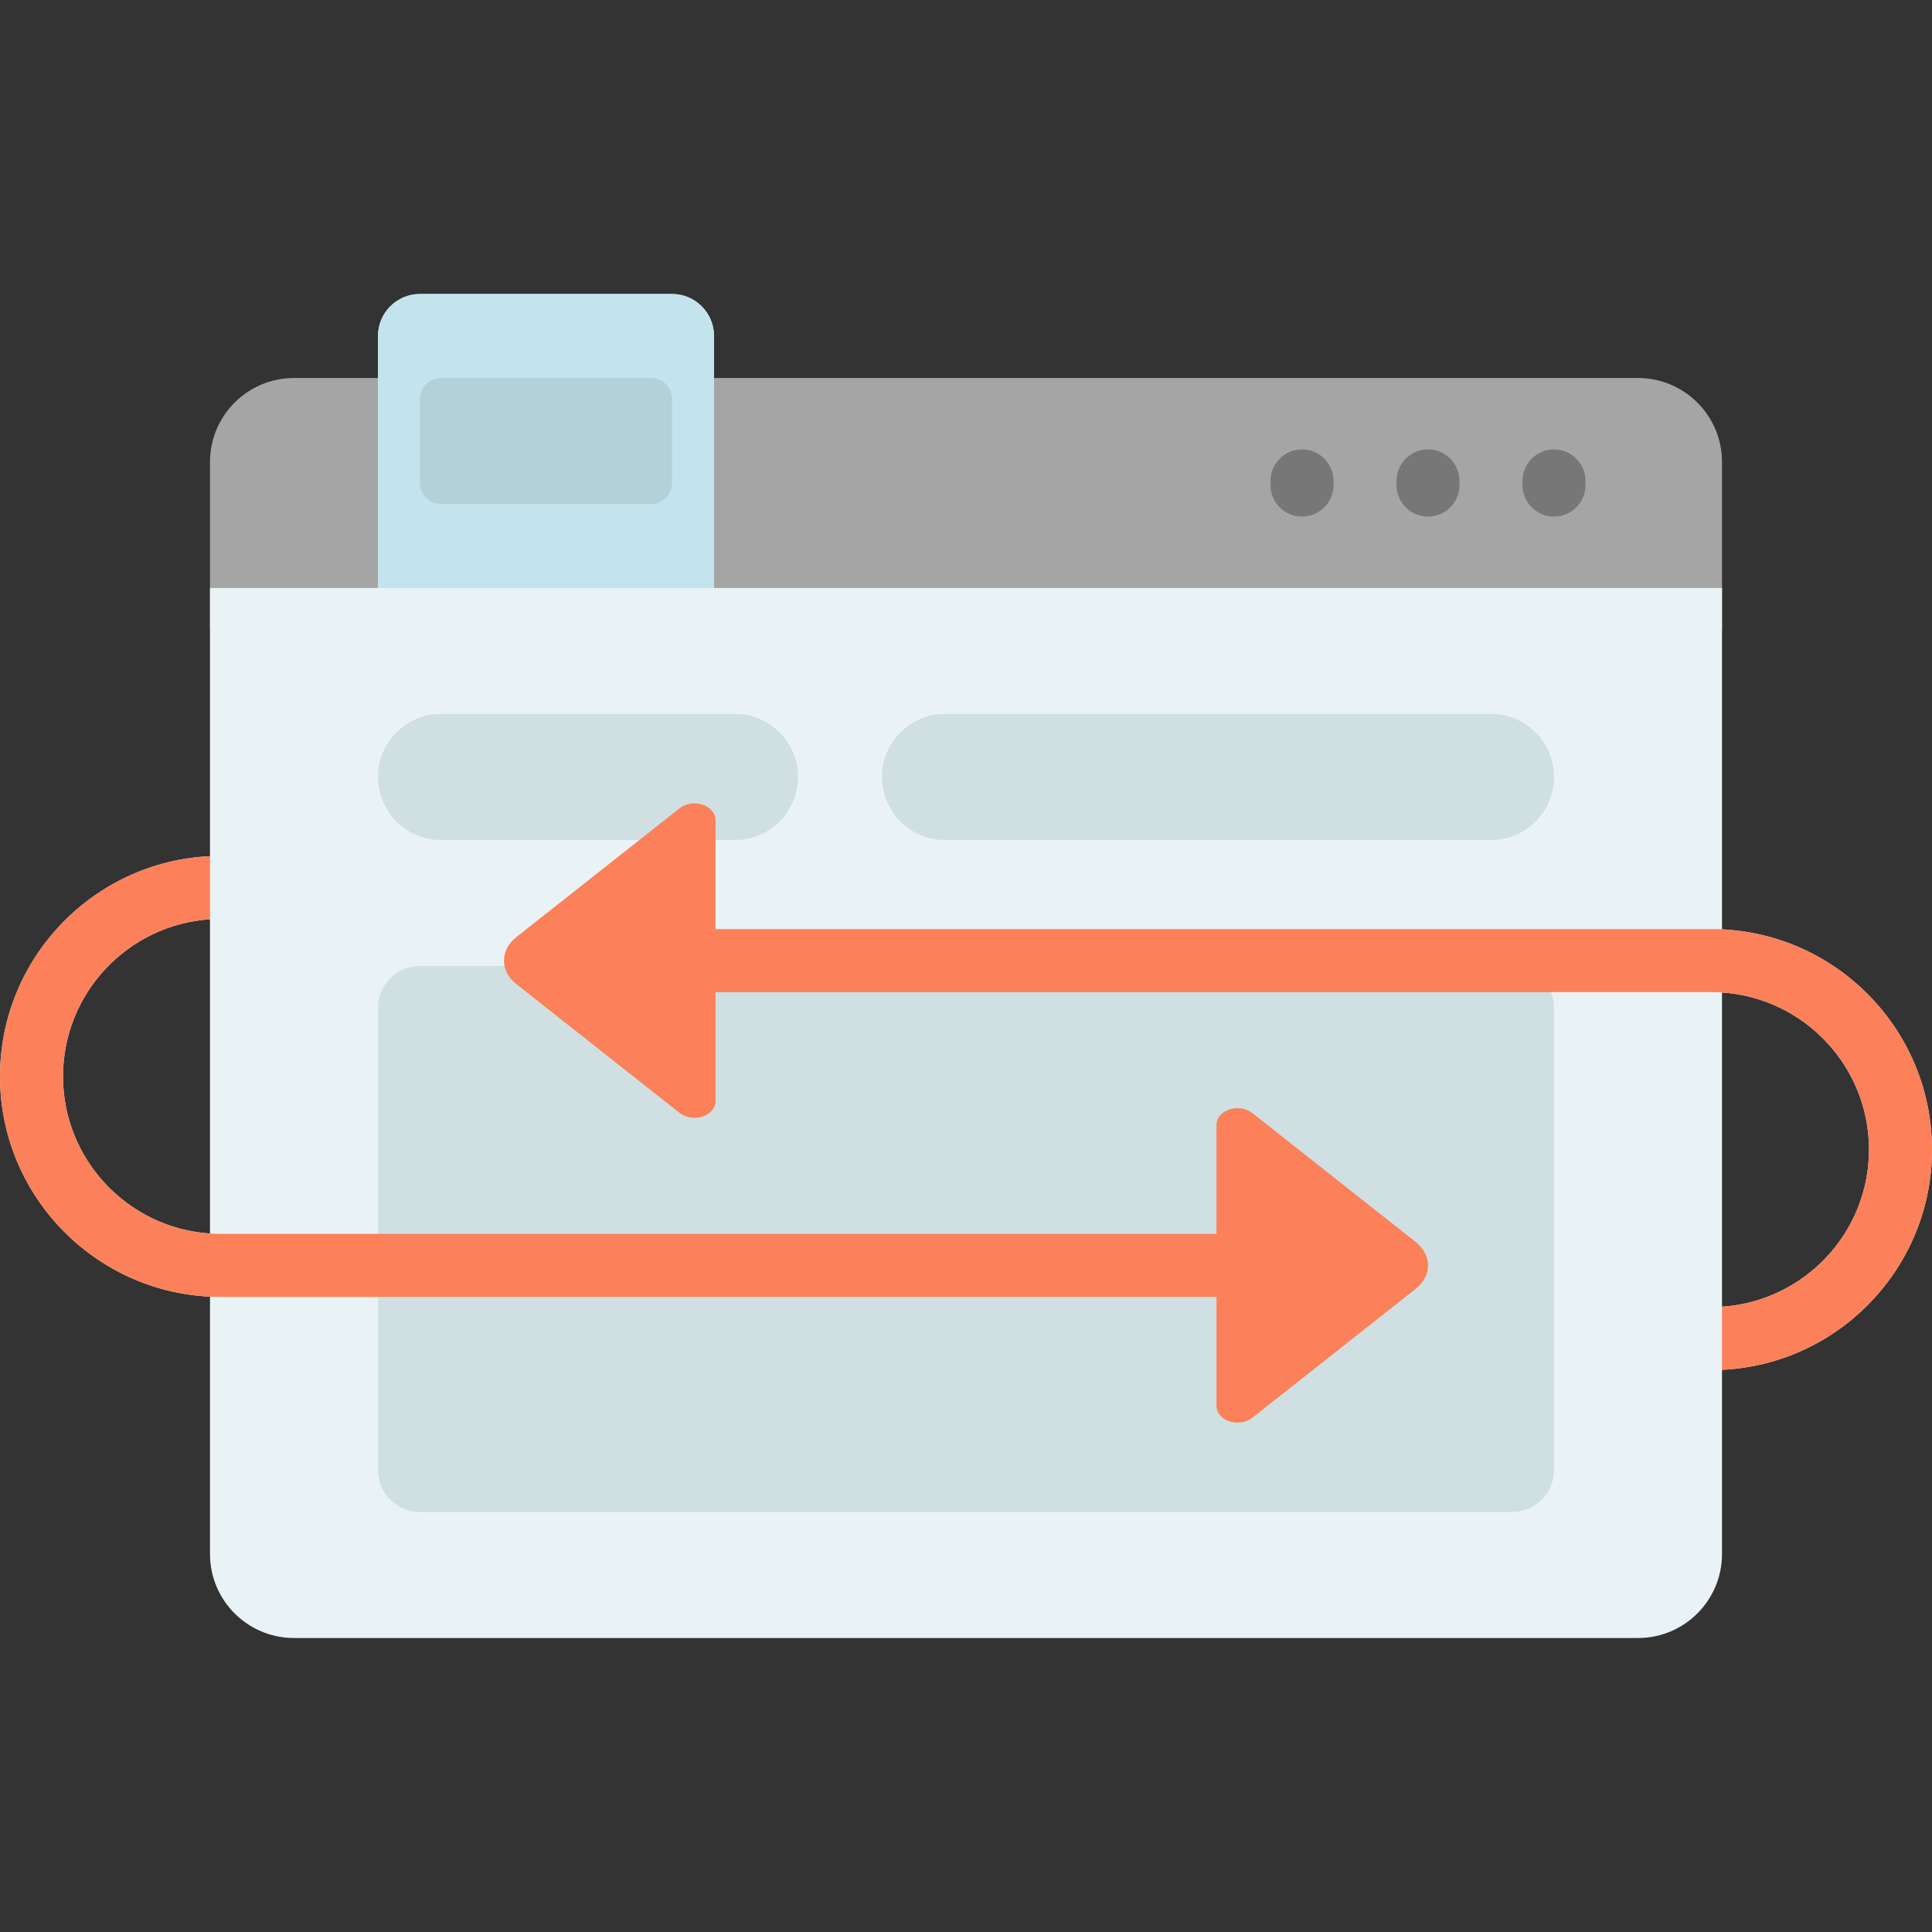
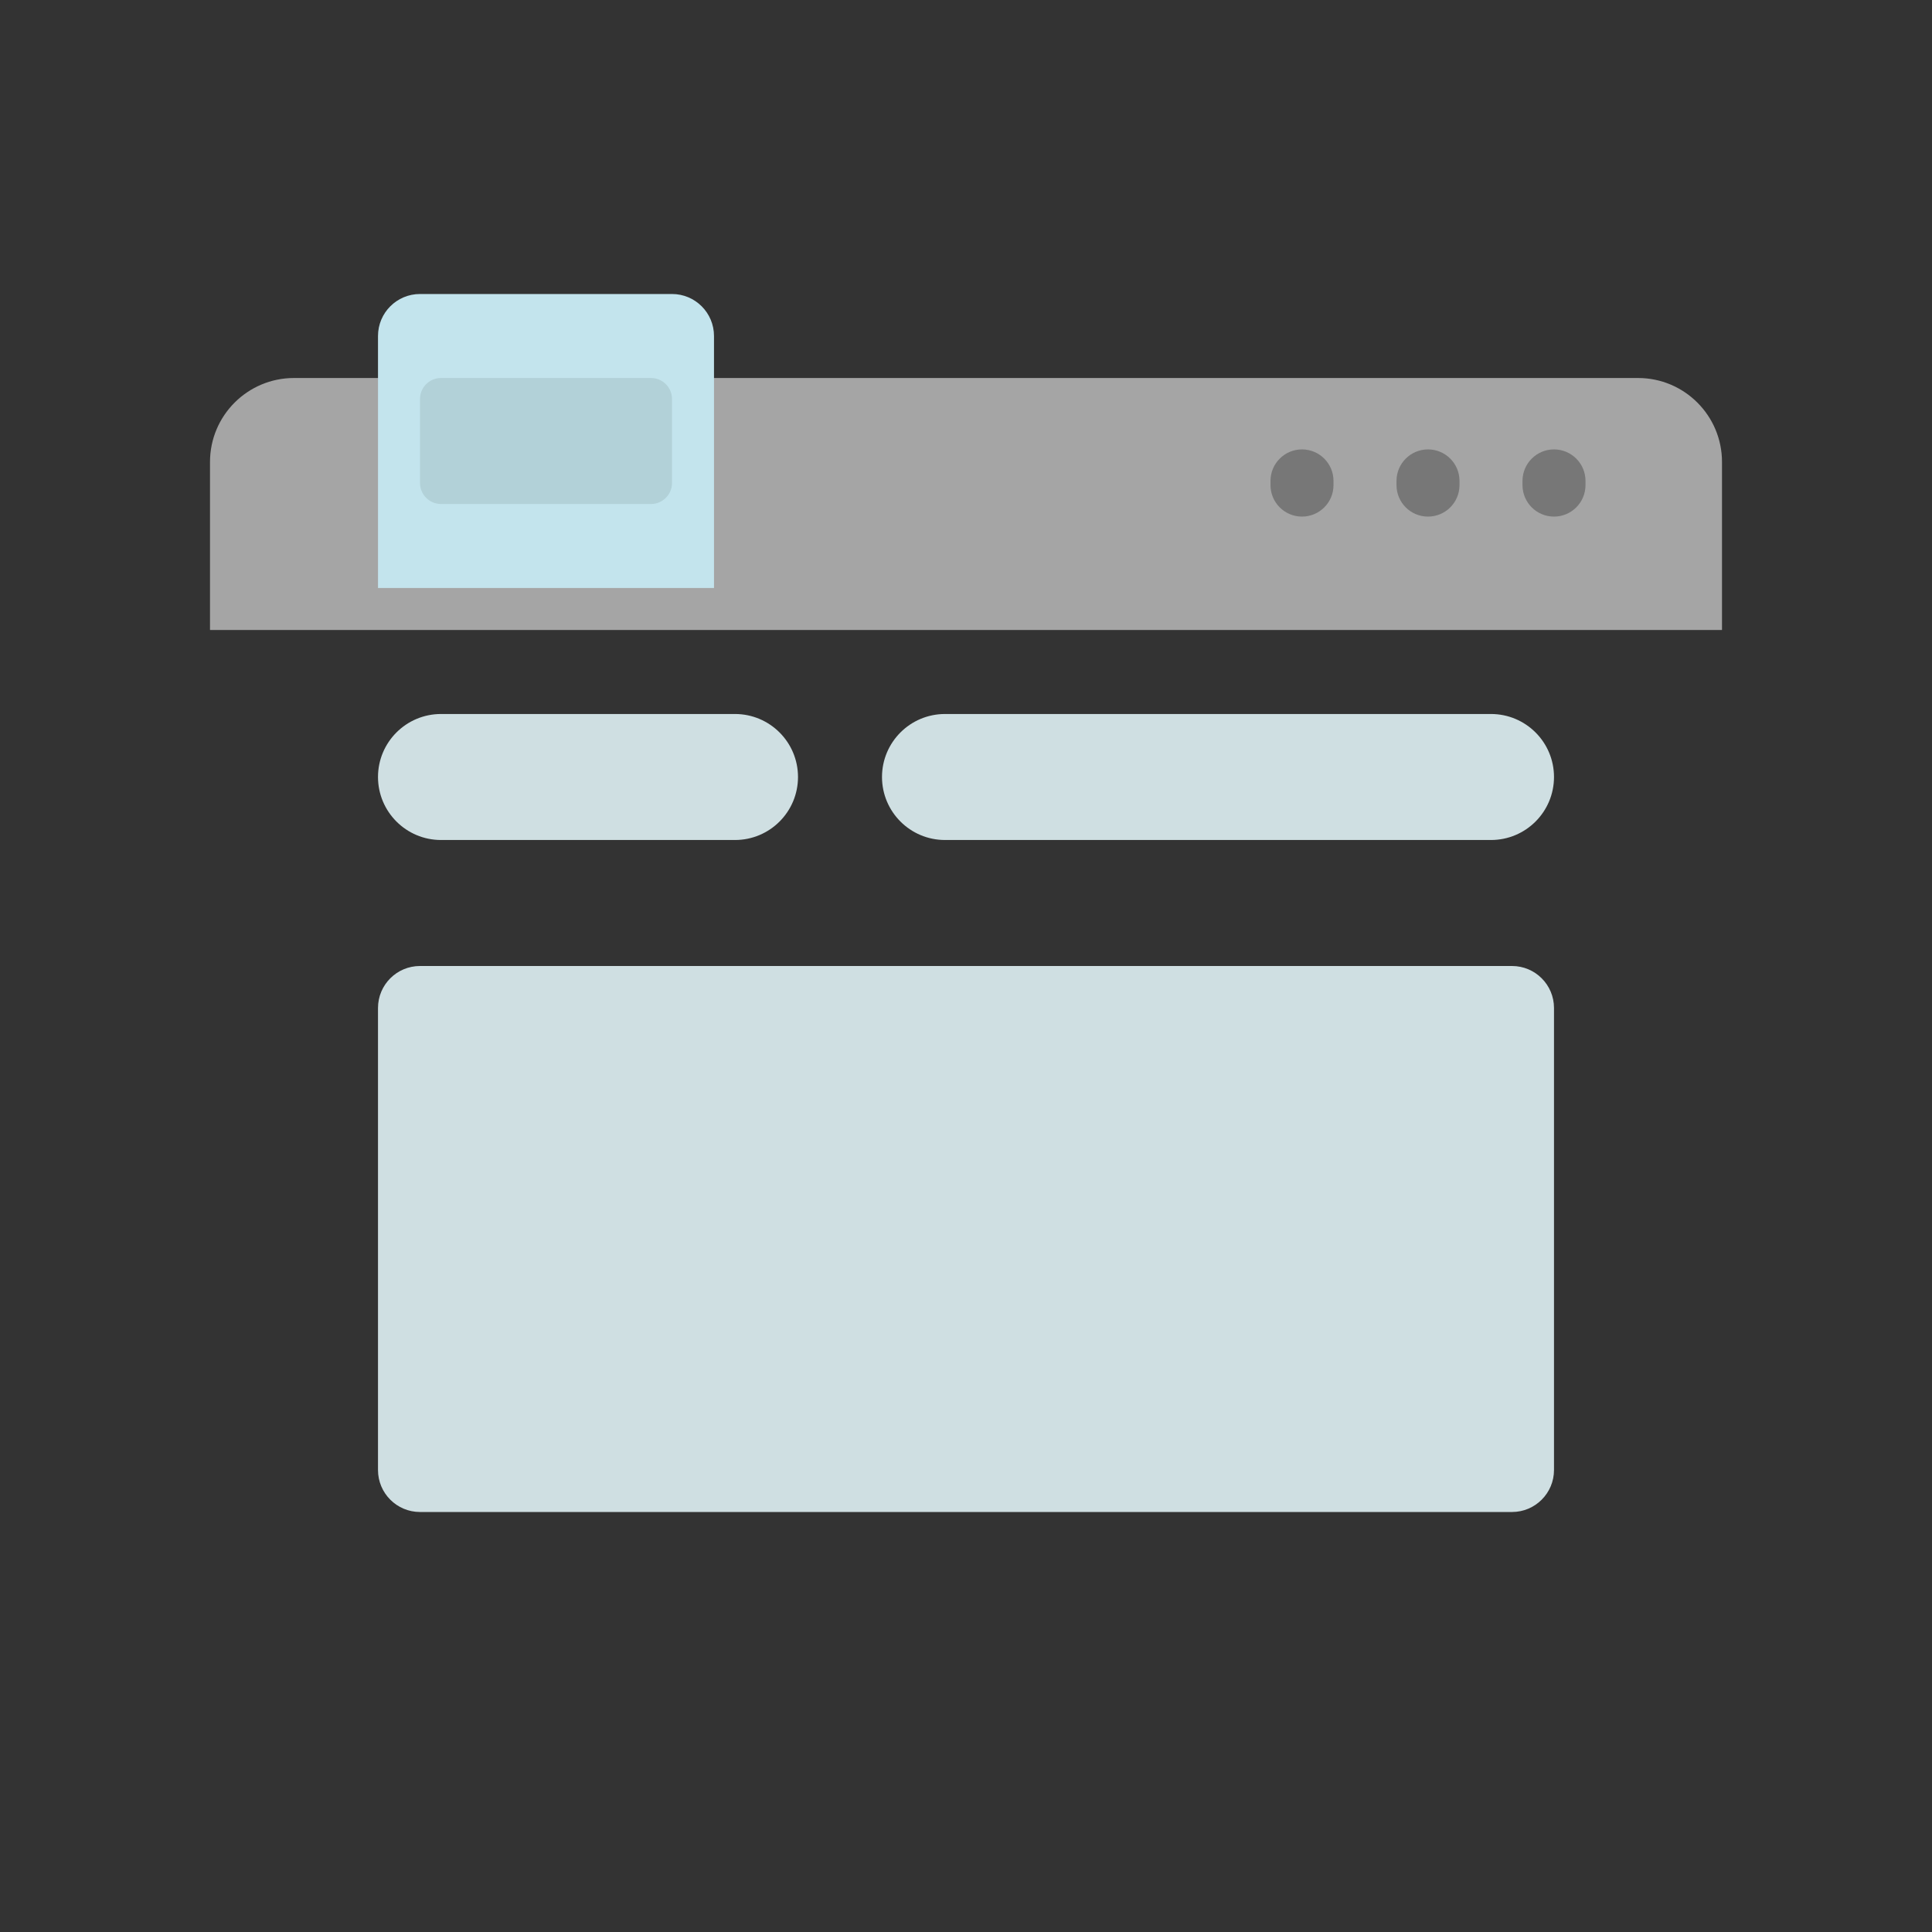
<svg xmlns="http://www.w3.org/2000/svg" version="1.1" id="Layer_1" x="0px" y="0px" viewBox="0 0 512 512" style="enable-background:new 0 0 512 512;" xml:space="preserve">
  <rect x="0" y="0" width="512" height="512" fill="#333333" stroke="none" />
  <path style="fill:#A5A5A5;" d="M456.348,122.435v44.522H55.652v-44.522c0-12.295,9.966-22.261,22.261-22.261h356.174  C446.382,100.174,456.348,110.14,456.348,122.435z" />
  <path style="fill:#777777;" d="M353.391,127.443v1.113c0,4.61-3.738,8.348-8.348,8.348s-8.348-3.738-8.348-8.348v-1.113  c0-4.61,3.738-8.348,8.348-8.348S353.391,122.833,353.391,127.443z M378.435,119.096c-4.61,0-8.348,3.738-8.348,8.348v1.113  c0,4.61,3.738,8.348,8.348,8.348c4.61,0,8.348-3.738,8.348-8.348v-1.113C386.783,122.833,383.045,119.096,378.435,119.096z   M411.826,119.096c-4.61,0-8.348,3.738-8.348,8.348v1.113c0,4.61,3.738,8.348,8.348,8.348c4.61,0,8.348-3.738,8.348-8.348v-1.113  C420.174,122.833,416.436,119.096,411.826,119.096z" />
-   <path style="fill:#E9F2F4;" d="M456.348,246.291v-90.465h-267.13V89.043c0-6.147-4.983-11.13-11.13-11.13h-66.783  c-6.147,0-11.13,4.983-11.13,11.13v66.783H55.652v71.068C24.718,228.352,0,253.97,0,285.259s24.718,56.907,55.652,58.365v68.203  c0,12.295,9.966,22.261,22.261,22.261h356.174c12.295,0,22.261-9.966,22.261-22.261v-48.807  C487.281,361.561,512,335.943,512,304.654S487.281,247.749,456.348,246.291z M16.696,285.259c0-22.079,17.235-40.198,38.957-41.636  v83.272C33.931,325.456,16.696,307.338,16.696,285.259z M456.348,346.291v-83.272c21.721,1.438,38.957,19.557,38.957,41.636  C495.304,326.733,478.069,344.853,456.348,346.291z" />
  <path style="fill:#CFDFE2;" d="M411.826,267.13v122.435c0,6.147-4.983,11.13-11.13,11.13H111.304c-6.147,0-11.13-4.983-11.13-11.13  V267.13c0-6.147,4.983-11.13,11.13-11.13h289.391C406.843,256,411.826,260.983,411.826,267.13z M194.783,189.217H116.87  c-9.22,0-16.696,7.475-16.696,16.696l0,0c0,9.22,7.475,16.696,16.696,16.696h77.913c9.22,0,16.696-7.475,16.696-16.696l0,0  C211.478,196.693,204.003,189.217,194.783,189.217z M395.13,189.217H250.435c-9.22,0-16.696,7.475-16.696,16.696l0,0  c0,9.22,7.475,16.696,16.696,16.696H395.13c9.22,0,16.696-7.475,16.696-16.696l0,0C411.826,196.693,404.351,189.217,395.13,189.217z  " />
  <path style="fill:#C3E4ED;" d="M189.217,89.043v66.783h-89.043V89.043c0-6.147,4.983-11.13,11.13-11.13h66.783  C184.234,77.913,189.217,82.896,189.217,89.043z" />
  <path style="fill:#B2D1D8;" d="M172.522,133.565H116.87c-3.073,0-5.565-2.492-5.565-5.565v-22.261c0-3.073,2.492-5.565,5.565-5.565  h55.652c3.073,0,5.565,2.492,5.565,5.565V128C178.087,131.073,175.595,133.565,172.522,133.565z" />
-   <path style="fill:#FC8059;" d="M375.175,341.556l-43.287,34.16c-2.174,1.715-5.697,1.715-7.87,0  c-1.044-0.824-1.629-1.941-1.629-3.105v-28.918H58.435C26.213,343.693,0,317.48,0,285.259c0-31.288,24.718-56.907,55.652-58.365  v16.728c-21.721,1.438-38.957,19.557-38.957,41.636c0,23.016,18.724,41.739,41.739,41.739h263.953V298.08  c0-1.164,0.587-2.282,1.629-3.105c2.174-1.715,5.697-1.715,7.87,0l43.287,34.16C379.521,332.565,379.521,338.126,375.175,341.556z   M453.565,246.22H189.613v-28.918c0-1.164-0.587-2.282-1.63-3.105c-2.174-1.715-5.697-1.715-7.87,0l-43.287,34.16  c-4.346,3.43-4.346,8.991,0,12.422l43.287,34.16c2.174,1.715,5.697,1.715,7.87,0c1.044-0.824,1.63-1.941,1.63-3.105v-28.917h263.953  c23.016,0,41.739,18.724,41.739,41.739c0,22.079-17.235,40.198-38.957,41.636v16.728C487.281,361.561,512,335.943,512,304.654  C512,272.434,485.787,246.22,453.565,246.22z" />
  <g>
</g>
  <g>
</g>
  <g>
</g>
  <g>
</g>
  <g>
</g>
  <g>
</g>
  <g>
</g>
  <g>
</g>
  <g>
</g>
  <g>
</g>
  <g>
</g>
  <g>
</g>
  <g>
</g>
  <g>
</g>
  <g>
</g>
</svg>